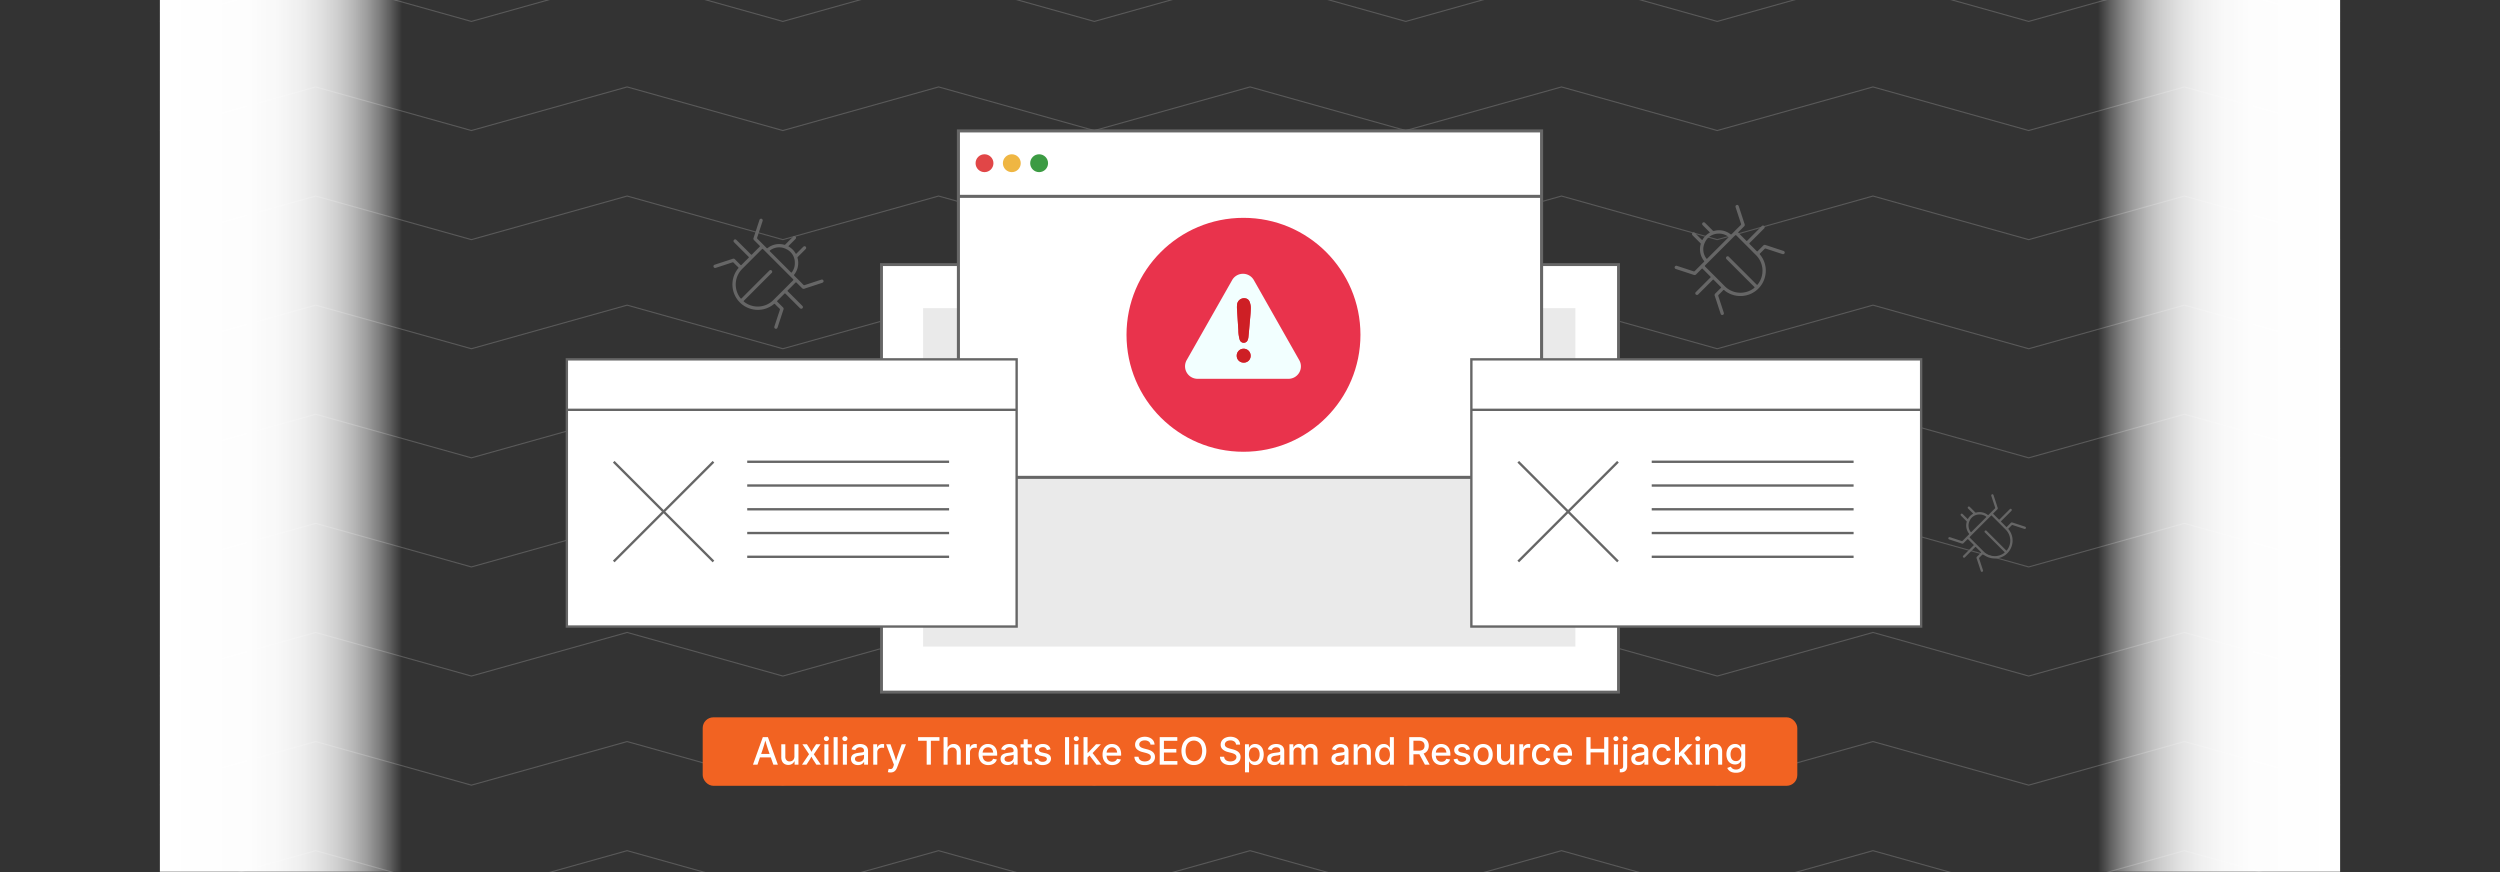
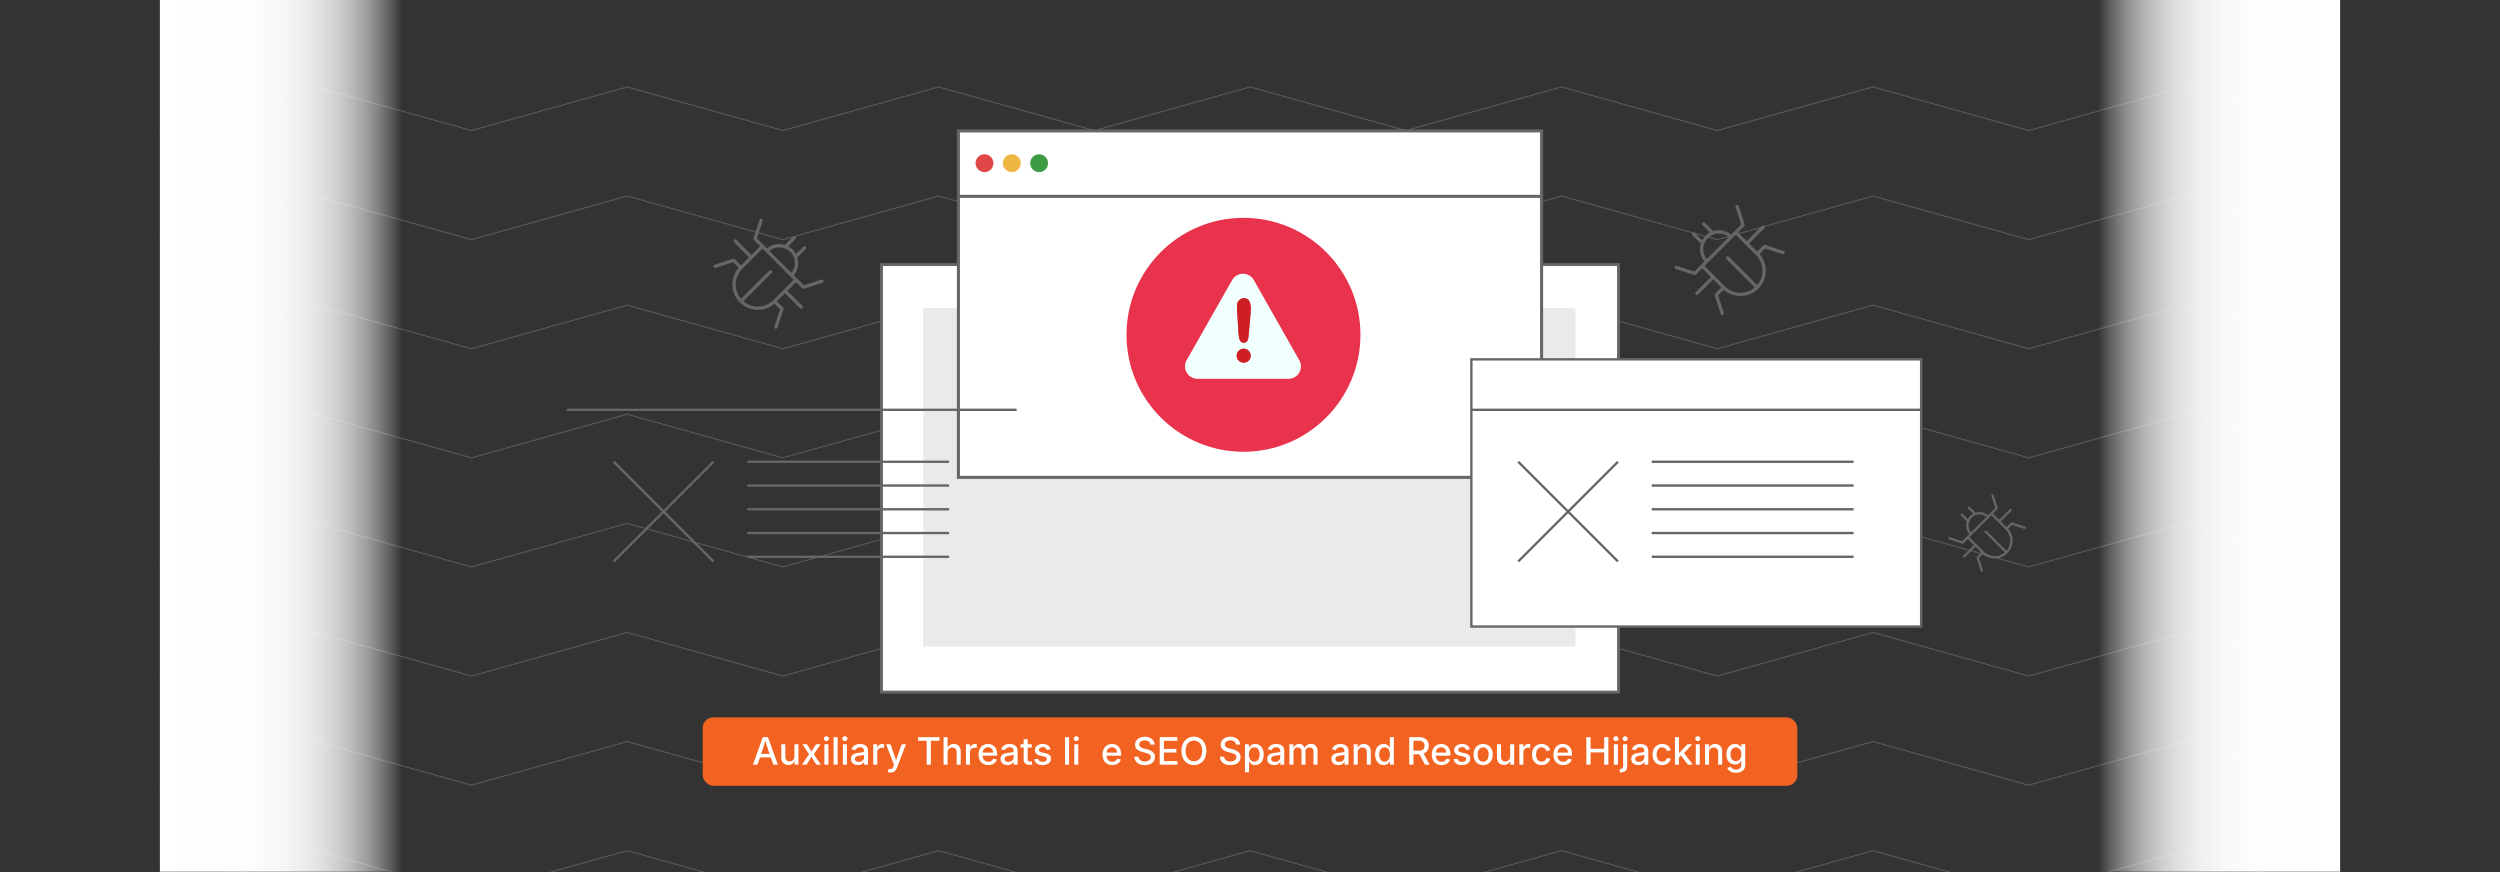
<svg xmlns="http://www.w3.org/2000/svg" xmlns:xlink="http://www.w3.org/1999/xlink" id="Layer_1" data-name="Layer 1" viewBox="0 0 860 300">
  <rect x="0" y="0" width="860" height="300" fill="#333333" stroke="none" />
  <defs>
    <linearGradient id="linear-gradient" x1="2289.175" y1="61.827" x2="2372.508" y2="61.827" gradientTransform="translate(-1567.508 88.045)" gradientUnits="userSpaceOnUse">
      <stop offset="0" stop-color="#fff" />
      <stop offset="0.351" stop-color="#fff" stop-opacity="0.992" />
      <stop offset="0.487" stop-color="#fff" stop-opacity="0.965" />
      <stop offset="0.585" stop-color="#fff" stop-opacity="0.918" />
      <stop offset="0.666" stop-color="#fff" stop-opacity="0.85" />
      <stop offset="0.735" stop-color="#fff" stop-opacity="0.762" />
      <stop offset="0.797" stop-color="#fff" stop-opacity="0.654" />
      <stop offset="0.853" stop-color="#fff" stop-opacity="0.524" />
      <stop offset="0.905" stop-color="#fff" stop-opacity="0.374" />
      <stop offset="0.952" stop-color="#fff" stop-opacity="0.204" />
      <stop offset="0.995" stop-color="#fff" stop-opacity="0.021" />
      <stop offset="1" stop-color="#fff" stop-opacity="0" />
    </linearGradient>
    <linearGradient id="linear-gradient-2" x1="55" y1="149.872" x2="138.333" y2="149.872" gradientTransform="matrix(1, 0, 0, 1, 0, 0)" xlink:href="#linear-gradient" />
  </defs>
  <g opacity="0.25">
-     <polyline points="805 7.372 751.432 -7.628 697.865 7.372 644.298 -7.628 590.729 7.372 537.158 -7.628 483.586 7.372 430.015 -7.628 376.442 7.372 322.873 -7.628 269.302 7.372 215.729 -7.628 162.158 7.372 108.579 -7.628 55 7.372" fill="none" stroke="#ccc" stroke-miterlimit="10" stroke-width="0.375" />
    <polyline points="805 44.904 751.432 29.904 697.865 44.904 644.298 29.904 590.729 44.904 537.158 29.904 483.586 44.904 430.015 29.904 376.442 44.904 322.873 29.904 269.302 44.904 215.729 29.904 162.158 44.904 108.579 29.904 55 44.904" fill="none" stroke="#ccc" stroke-miterlimit="10" stroke-width="0.375" />
    <polyline points="805 82.436 751.432 67.436 697.865 82.436 644.298 67.436 590.729 82.436 537.158 67.436 483.586 82.436 430.015 67.436 376.442 82.436 322.873 67.435 269.302 82.435 215.729 67.435 162.157 82.435 108.579 67.435 55 82.435" fill="none" stroke="#ccc" stroke-miterlimit="10" stroke-width="0.375" />
    <polyline points="805 119.967 751.431 104.967 697.865 119.967 644.298 104.967 590.729 119.967 537.158 104.967 483.586 119.967 430.015 104.967 376.442 119.967 322.873 104.967 269.302 119.967 215.729 104.967 162.157 119.967 108.579 104.967 55 119.967" fill="none" stroke="#ccc" stroke-miterlimit="10" stroke-width="0.375" />
    <polyline points="805 157.499 751.431 142.499 697.865 157.499 644.298 142.499 590.729 157.499 537.158 142.499 483.586 157.499 430.015 142.499 376.442 157.499 322.872 142.499 269.302 157.499 215.729 142.499 162.157 157.499 108.579 142.499 55 157.499" fill="none" stroke="#ccc" stroke-miterlimit="10" stroke-width="0.375" />
    <polyline points="805 195.031 751.431 180.031 697.865 195.031 644.298 180.031 590.729 195.031 537.158 180.031 483.586 195.031 430.015 180.031 376.442 195.031 322.872 180.031 269.302 195.031 215.729 180.031 162.157 195.031 108.579 180.031 55 195.031" fill="none" stroke="#ccc" stroke-miterlimit="10" stroke-width="0.375" />
    <polyline points="805 232.563 751.431 217.563 697.865 232.563 644.298 217.563 590.729 232.563 537.158 217.563 483.586 232.563 430.015 217.563 376.442 232.563 322.872 217.563 269.302 232.563 215.729 217.563 162.157 232.563 108.579 217.563 55 232.563" fill="none" stroke="#ccc" stroke-miterlimit="10" stroke-width="0.375" />
    <polyline points="805 270.095 751.431 255.095 697.865 270.095 644.298 255.095 590.729 270.095 537.158 255.095 483.586 270.095 430.015 255.095 376.442 270.095 322.872 255.095 269.302 270.095 215.729 255.095 162.157 270.095 108.579 255.095 55 270.095" fill="none" stroke="#ccc" stroke-miterlimit="10" stroke-width="0.375" />
    <polyline points="805 307.627 751.431 292.627 697.865 307.627 644.298 292.627 590.729 307.627 537.158 292.627 483.586 307.627 430.015 292.627 376.442 307.627 322.872 292.627 269.302 307.627 215.729 292.627 162.157 307.627 108.579 292.627 55 307.627" fill="none" stroke="#ccc" stroke-miterlimit="10" stroke-width="0.375" />
  </g>
  <rect x="721.667" y="-0.128" width="83.333" height="300" transform="translate(1526.667 299.743) rotate(180)" fill="url(#linear-gradient)" />
  <rect x="55" y="-0.128" width="83.333" height="300" fill="url(#linear-gradient-2)" />
  <path d="M255.819,85.026c.817.816,1.64,1.626,2.444,2.454.192.198.29.179.472-.007q1.26-1.29,2.55-2.552c.162-.159.183-.252.007-.422-.625-.603-1.227-1.23-1.85-1.836a.751.751,0,0,1-.202-.868c.664-1.993,1.312-3.991,1.966-5.987a1.587,1.587,0,0,1,.083-.235.568.568,0,0,1,1.075.35,2.711,2.711,0,0,1-.102.341c-.592,1.804-1.18,3.61-1.781,5.411a.436.436,0,0,0,.117.529q1.541,1.514,3.057,3.054c.144.145.238.203.435.056a6.402,6.402,0,0,1,5.697-1.12.394.394,0,0,0,.427-.159q1.234-1.24,2.474-2.475a1.865,1.865,0,0,1,.293-.259.56.56,0,0,1,.791.744,1.471,1.471,0,0,1-.25.3Q272.44,83.434,271.35,84.516c-.144.142-.209.211.028.347a6.185,6.185,0,0,1,2.295,2.293c.129.224.195.192.347.037.709-.722,1.428-1.434,2.145-2.148a1.834,1.834,0,0,1,.294-.258.561.561,0,0,1,.763.795,2.481,2.481,0,0,1-.289.315c-.807.809-1.612,1.621-2.427,2.421a.451.451,0,0,0-.143.496,6.39,6.39,0,0,1-1.094,5.572c-.15.203-.173.325.03.522q1.534,1.496,3.031,3.029a.437.437,0,0,0,.529.12c1.847-.615,3.698-1.214,5.547-1.824.307-.101.591-.124.796.175.242.352.065.744-.405.9q-2.028.671-4.059,1.333c-.665.218-1.335.424-1.994.659a.739.739,0,0,1-.868-.201c-.606-.623-1.232-1.226-1.837-1.85-.163-.168-.255-.17-.42-.001q-1.275,1.3-2.576,2.575c-.187.182-.161.276.01.445q2.408,2.389,4.801,4.794a2.583,2.583,0,0,1,.222.232.528.528,0,0,1,.003.691.539.539,0,0,1-.671.173,1.058,1.058,0,0,1-.361-.285c-1.591-1.591-3.187-3.177-4.767-4.778-.215-.218-.32-.199-.521.009-.761.787-1.538,1.56-2.322,2.324-.172.168-.158.257.005.416.632.614,1.243,1.248,1.875,1.862a.699.699,0,0,1,.19.804c-.672,2.028-1.335,4.059-2.003,6.088-.139.421-.435.597-.773.474-.325-.117-.445-.424-.313-.829.608-1.861,1.215-3.723,1.835-5.581a.424.424,0,0,0-.118-.525q-.766-.723-1.49-1.489c-.167-.176-.265-.178-.453-.028a8.581,8.581,0,0,1-6.525,1.911,8.732,8.732,0,0,1-6.185-13.608c.048-.068.088-.142.137-.208.149-.199.421-.397.419-.592-.003-.228-.319-.384-.5-.57-.365-.375-.751-.731-1.104-1.117a.467.467,0,0,0-.581-.145c-1.789.6-3.584,1.181-5.377,1.768-.09.03-.18.061-.272.086a.57.57,0,0,1-.746-.359.554.554,0,0,1,.4-.724c.978-.33,1.961-.647,2.942-.968,1.072-.351,2.146-.695,3.214-1.056a.717.717,0,0,1,.834.198c.612.633,1.248,1.244,1.861,1.876.155.16.238.154.391-.003q1.174-1.199,2.374-2.373c.18-.175.176-.269-.001-.444q-2.384-2.363-4.751-4.743c-.067-.067-.138-.132-.201-.203a.583.583,0,0,1-.003-.859.566.566,0,0,1,.825.068Q254.585,83.786,255.819,85.026Zm4.864,13.639q-2.374,2.374-4.75,4.745c-.151.15-.203.225.011.392a7.569,7.569,0,0,0,10.085-.58c2.258-2.237,4.494-4.496,6.75-6.735.205-.204.185-.31-.008-.501q-5.121-5.105-10.226-10.227c-.206-.207-.311-.181-.501.01q-3.349,3.368-6.713,6.722a8.593,8.593,0,0,0-.684.775,7.614,7.614,0,0,0,.029,9.255c.206.263.292.253.513.03q4.636-4.657,9.288-9.298a2.946,2.946,0,0,1,.23-.224.57.57,0,0,1,.795.81c-.068.083-.149.154-.224.23Q262.981,96.367,260.683,98.665Zm7.778-8.601q1.78,1.78,3.558,3.564c.17.172.257.21.42-.024a5.197,5.197,0,0,0,.979-3.361,5.097,5.097,0,0,0-2.978-4.574,5.247,5.247,0,0,0-5.488.42c-.249.166-.217.258-.03.444C266.107,87.703,267.282,88.885,268.461,90.064Z" fill="#666" />
  <path d="M585.868,97.976c.816-.817,1.626-1.64,2.454-2.444.198-.192.179-.29-.007-.472q-1.29-1.26-2.552-2.55c-.159-.162-.252-.183-.422-.007-.603.625-1.23,1.227-1.836,1.85a.751.751,0,0,1-.868.202c-1.993-.664-3.991-1.312-5.987-1.966a1.59,1.59,0,0,1-.235-.083.568.568,0,0,1,.35-1.075,2.696,2.696,0,0,1,.341.102c1.804.592,3.61,1.18,5.411,1.781a.436.436,0,0,0,.529-.117q1.514-1.541,3.054-3.057c.145-.144.203-.238.056-.435a6.402,6.402,0,0,1-1.12-5.697.394.394,0,0,0-.159-.427q-1.241-1.234-2.475-2.474a1.865,1.865,0,0,1-.259-.293.56.56,0,0,1,.744-.791,1.468,1.468,0,0,1,.3.249q1.089,1.083,2.171,2.173c.142.144.211.209.347-.028a6.185,6.185,0,0,1,2.293-2.295c.224-.129.192-.195.037-.347-.722-.709-1.434-1.428-2.149-2.145a1.839,1.839,0,0,1-.258-.294.561.561,0,0,1,.795-.763,2.482,2.482,0,0,1,.315.289c.809.807,1.62,1.612,2.421,2.427a.45.45,0,0,0,.496.142,6.39,6.39,0,0,1,5.572,1.094c.203.15.325.173.522-.03q1.496-1.534,3.029-3.031a.437.437,0,0,0,.119-.529c-.615-1.847-1.214-3.698-1.824-5.547-.101-.307-.124-.591.174-.796.352-.242.744-.065.9.405q.671,2.028,1.333,4.06c.218.665.424,1.335.659,1.994a.739.739,0,0,1-.201.867c-.623.606-1.226,1.232-1.85,1.837-.168.163-.17.255-.001.42q1.301,1.275,2.575,2.576c.182.187.276.161.445-.01q2.389-2.408,4.794-4.801a2.625,2.625,0,0,1,.232-.223.528.528,0,0,1,.691-.003.539.539,0,0,1,.173.671,1.06,1.06,0,0,1-.285.361c-1.591,1.591-3.177,3.187-4.778,4.767-.218.215-.199.32.009.521.787.761,1.56,1.538,2.324,2.322.168.172.257.158.416-.005.614-.632,1.248-1.243,1.862-1.875a.7.7,0,0,1,.804-.19c2.028.672,4.059,1.334,6.088,2.003.421.139.597.435.474.773-.117.325-.424.445-.829.313-1.861-.608-3.723-1.215-5.581-1.835a.425.425,0,0,0-.525.118q-.723.766-1.489,1.49c-.176.167-.179.265-.028.453a8.581,8.581,0,0,1,1.911,6.525,8.732,8.732,0,0,1-13.608,6.185c-.068-.048-.142-.088-.208-.137-.199-.149-.396-.421-.592-.419-.228.003-.384.319-.57.5-.376.365-.731.751-1.117,1.105a.467.467,0,0,0-.145.581c.6,1.789,1.181,3.584,1.768,5.377.03.09.061.18.086.272a.57.57,0,0,1-.36.746.554.554,0,0,1-.724-.4c-.33-.978-.647-1.961-.968-2.942-.351-1.072-.695-2.146-1.056-3.214a.717.717,0,0,1,.198-.834c.633-.612,1.244-1.248,1.876-1.861.16-.155.154-.238-.003-.391q-1.199-1.174-2.373-2.374c-.176-.18-.269-.176-.444.001q-2.363,2.384-4.743,4.751c-.067.067-.132.138-.203.201a.583.583,0,0,1-.859.003.566.566,0,0,1,.068-.825Q584.628,99.21,585.868,97.976Zm13.639-4.864q2.374,2.374,4.745,4.75c.15.151.225.203.392-.011a7.569,7.569,0,0,0-.58-10.085c-2.237-2.258-4.496-4.495-6.735-6.75-.204-.205-.31-.185-.501.008Q591.723,86.145,586.6,91.25c-.207.207-.18.311.01.501q3.368,3.349,6.722,6.713a8.594,8.594,0,0,0,.775.684,7.614,7.614,0,0,0,9.255-.029c.263-.206.253-.292.03-.513q-4.657-4.636-9.298-9.288a2.947,2.947,0,0,1-.224-.23.57.57,0,0,1,.811-.795c.083.068.154.149.23.224Q597.209,90.814,599.507,93.112Zm-8.601-7.778q1.78-1.78,3.564-3.558c.172-.17.21-.257-.024-.42a5.198,5.198,0,0,0-3.361-.979,5.097,5.097,0,0,0-4.574,2.978,5.247,5.247,0,0,0,.42,5.488c.166.249.258.217.444.03C588.545,87.688,589.727,86.513,590.906,85.335Z" fill="#666" />
  <path d="M677.133,189.392c.576-.576,1.146-1.156,1.73-1.723.14-.136.126-.205-.005-.333q-.909-.888-1.799-1.797c-.112-.114-.178-.129-.297-.005-.425.441-.868.865-1.294,1.304a.529.529,0,0,1-.612.142c-1.405-.468-2.813-.925-4.221-1.386a1.128,1.128,0,0,1-.166-.059.4.4,0,0,1,.247-.757,1.912,1.912,0,0,1,.24.072c1.272.417,2.545.832,3.814,1.256a.307.307,0,0,0,.373-.083q1.068-1.086,2.153-2.155c.102-.101.143-.168.039-.306a4.513,4.513,0,0,1-.79-4.016.278.278,0,0,0-.112-.301q-.875-.87-1.745-1.744a1.313,1.313,0,0,1-.182-.207.395.395,0,0,1,.525-.557,1.032,1.032,0,0,1,.212.176q.768.763,1.53,1.532c.1.102.149.147.245-.019a4.36,4.36,0,0,1,1.616-1.618c.158-.091.135-.137.026-.244-.509-.5-1.011-1.006-1.515-1.512a1.3,1.3,0,0,1-.182-.207.395.395,0,0,1,.56-.538,1.748,1.748,0,0,1,.222.203c.57.569,1.142,1.136,1.707,1.711a.318.318,0,0,0,.35.1,4.505,4.505,0,0,1,3.928.771c.143.106.229.122.368-.021q1.054-1.081,2.135-2.137a.308.308,0,0,0,.084-.373c-.433-1.302-.856-2.607-1.286-3.91-.071-.216-.087-.417.123-.561.248-.17.525-.046.634.286q.473,1.43.939,2.862c.154.469.299.941.465,1.406a.521.521,0,0,1-.142.612c-.439.427-.864.869-1.304,1.295-.118.115-.12.179-.001.296q.917.899,1.815,1.816c.129.132.194.113.314-.007q1.684-1.698,3.38-3.385a1.843,1.843,0,0,1,.163-.157.372.372,0,0,1,.487-.002.38.38,0,0,1,.122.473.745.745,0,0,1-.201.254c-1.121,1.122-2.24,2.247-3.368,3.361-.154.152-.14.226.006.367.555.537,1.099,1.084,1.638,1.637.118.121.181.111.293-.004.433-.445.88-.876,1.312-1.322a.493.493,0,0,1,.567-.134c1.429.474,2.861.941,4.292,1.412.297.098.42.307.334.545-.083.229-.299.314-.585.221-1.312-.429-2.625-.857-3.934-1.294a.299.299,0,0,0-.37.083q-.51.54-1.05,1.05c-.124.117-.126.187-.019.319a6.05,6.05,0,0,1,1.347,4.6,6.156,6.156,0,0,1-9.593,4.36c-.048-.034-.1-.062-.147-.097-.14-.105-.28-.297-.417-.295-.161.002-.27.225-.402.353-.265.257-.515.53-.788.779a.33.33,0,0,0-.102.409c.423,1.261.833,2.527,1.247,3.791.021.064.043.127.061.192a.402.402,0,0,1-.254.526.39.39,0,0,1-.51-.282c-.233-.69-.456-1.382-.683-2.074-.248-.755-.49-1.513-.745-2.266a.506.506,0,0,1,.14-.588c.446-.432.877-.88,1.322-1.312.113-.109.108-.168-.002-.276q-.845-.828-1.673-1.674c-.124-.127-.189-.124-.313.001q-1.666,1.681-3.344,3.35c-.048.047-.093.097-.143.141a.411.411,0,0,1-.606.002.399.399,0,0,1,.048-.581Q676.259,190.262,677.133,189.392Zm9.615-3.429q1.673,1.673,3.345,3.348c.106.107.159.143.276-.008a5.336,5.336,0,0,0-.409-7.11c-1.577-1.592-3.169-3.168-4.748-4.758-.144-.145-.218-.13-.353.005q-3.599,3.61-7.21,7.209c-.146.146-.127.22.007.353q2.374,2.361,4.739,4.732a6.057,6.057,0,0,0,.546.482,5.368,5.368,0,0,0,6.524-.02c.185-.145.178-.206.021-.362q-3.283-3.268-6.555-6.548a2.081,2.081,0,0,1-.158-.162.402.402,0,0,1,.571-.561c.058.048.109.105.162.158Q685.128,184.343,686.748,185.963Zm-6.064-5.483q1.255-1.255,2.512-2.508c.121-.12.148-.181-.017-.296a3.664,3.664,0,0,0-2.369-.69,3.593,3.593,0,0,0-3.224,2.1,3.699,3.699,0,0,0,.296,3.869c.117.175.182.153.313.021C679.02,182.139,679.854,181.31,680.684,180.48Z" fill="#666" />
  <rect x="303.234" y="91.021" width="253.532" height="147.064" fill="#fff" stroke="#666" stroke-miterlimit="10" />
  <rect x="317.553" y="105.998" width="224.375" height="116.425" fill="#eaeaea" />
  <rect x="329.694" y="45.035" width="200.613" height="119.176" fill="#fff" stroke="#666" stroke-miterlimit="10" stroke-width="1.054" />
  <line x1="329.694" y1="67.546" x2="530.306" y2="67.546" fill="none" stroke="#666" stroke-miterlimit="10" stroke-width="1.054" />
  <circle cx="427.757" cy="115.172" r="40.237" fill="#e9334c" />
  <path d="M427.599,130.31q-7.796,0-15.593-.001a4.306,4.306,0,0,1-3.739-6.518q3.011-5.28,6.008-10.569,4.755-8.371,9.511-16.742a4.293,4.293,0,0,1,7.546-.107q7.79,13.728,15.575,27.459a4.282,4.282,0,0,1-3.832,6.477Q435.336,130.312,427.599,130.31Zm-2.062-23.97c.156,2.443.3,4.846.467,7.247a11.694,11.694,0,0,0,.472,3.327,1.444,1.444,0,0,0,2.751-.013,3.758,3.758,0,0,0,.222-.871c.123-1.275.255-2.55.354-3.827.158-2.047.434-4.086.463-6.142a5.609,5.609,0,0,0-.423-2.297,1.799,1.799,0,0,0-1.364-1.12,2.423,2.423,0,0,0-2.885,1.899A8.163,8.163,0,0,0,425.536,106.339Zm-.1,16.023a2.327,2.327,0,0,0,2.389,2.366,2.295,2.295,0,0,0,2.392-2.274,2.405,2.405,0,0,0-2.408-2.496A2.377,2.377,0,0,0,425.436,122.363Z" fill="#f2ffff" />
  <path d="M425.536,106.339a8.163,8.163,0,0,1,.055-1.798,2.423,2.423,0,0,1,2.885-1.899,1.799,1.799,0,0,1,1.364,1.12,5.609,5.609,0,0,1,.423,2.297c-.03,2.057-.305,4.095-.463,6.142-.099,1.277-.23,2.552-.354,3.827a3.758,3.758,0,0,1-.222.871,1.444,1.444,0,0,1-2.751.013,11.694,11.694,0,0,1-.472-3.327C425.836,111.185,425.692,108.782,425.536,106.339Z" fill="#ce1f25" />
  <path d="M425.436,122.363a2.377,2.377,0,0,1,2.374-2.404,2.405,2.405,0,0,1,2.408,2.496,2.295,2.295,0,0,1-2.392,2.274A2.327,2.327,0,0,1,425.436,122.363Z" fill="#ce1f25" />
-   <rect x="195" y="123.615" width="154.723" height="91.915" fill="#fff" stroke="#666" stroke-miterlimit="10" stroke-width="0.813" />
  <line x1="195" y1="140.977" x2="349.723" y2="140.977" fill="none" stroke="#666" stroke-miterlimit="10" stroke-width="0.813" />
  <line x1="211.125" y1="158.847" x2="245.428" y2="193.149" fill="none" stroke="#666" stroke-miterlimit="10" stroke-width="0.813" />
  <line x1="245.428" y1="158.847" x2="211.125" y2="193.149" fill="none" stroke="#666" stroke-miterlimit="10" stroke-width="0.813" />
  <line x1="257.043" y1="158.847" x2="326.489" y2="158.847" fill="none" stroke="#666" stroke-miterlimit="10" stroke-width="0.813" />
  <line x1="257.043" y1="167.019" x2="326.489" y2="167.019" fill="none" stroke="#666" stroke-miterlimit="10" stroke-width="0.813" />
  <line x1="257.043" y1="175.192" x2="326.489" y2="175.192" fill="none" stroke="#666" stroke-miterlimit="10" stroke-width="0.813" />
  <line x1="257.043" y1="183.364" x2="326.489" y2="183.364" fill="none" stroke="#666" stroke-miterlimit="10" stroke-width="0.813" />
  <line x1="257.043" y1="191.537" x2="326.489" y2="191.537" fill="none" stroke="#666" stroke-miterlimit="10" stroke-width="0.813" />
  <rect x="506.149" y="123.615" width="154.723" height="91.915" fill="#fff" stroke="#666" stroke-miterlimit="10" stroke-width="0.813" />
  <line x1="506.149" y1="140.977" x2="660.872" y2="140.977" fill="none" stroke="#666" stroke-miterlimit="10" stroke-width="0.813" />
  <line x1="522.274" y1="158.847" x2="556.577" y2="193.149" fill="none" stroke="#666" stroke-miterlimit="10" stroke-width="0.813" />
  <line x1="556.577" y1="158.847" x2="522.274" y2="193.149" fill="none" stroke="#666" stroke-miterlimit="10" stroke-width="0.813" />
  <line x1="568.192" y1="158.847" x2="637.638" y2="158.847" fill="none" stroke="#666" stroke-miterlimit="10" stroke-width="0.813" />
  <line x1="568.192" y1="167.019" x2="637.638" y2="167.019" fill="none" stroke="#666" stroke-miterlimit="10" stroke-width="0.813" />
  <line x1="568.192" y1="175.192" x2="637.638" y2="175.192" fill="none" stroke="#666" stroke-miterlimit="10" stroke-width="0.813" />
  <line x1="568.192" y1="183.364" x2="637.638" y2="183.364" fill="none" stroke="#666" stroke-miterlimit="10" stroke-width="0.813" />
  <line x1="568.192" y1="191.537" x2="637.638" y2="191.537" fill="none" stroke="#666" stroke-miterlimit="10" stroke-width="0.813" />
  <circle cx="338.67" cy="56.142" r="3.074" fill="#e14647" />
  <circle cx="348.064" cy="56.142" r="3.074" fill="#efb643" />
  <circle cx="357.458" cy="56.142" r="3.074" fill="#3c9b43" />
  <rect x="241.73" y="246.759" width="376.539" height="23.555" rx="3.676" fill="#f26322" />
  <path d="M259.022,263.039l3.383-9.458h1.758l3.421,9.458h-1.555l-1.841-5.275q-.216-.653-.473-1.507t-.6-2.066h.317q-.336,1.219-.59,2.082t-.463,1.491l-1.803,5.275Zm1.847-2.482V259.35h4.875v1.206Z" fill="#fff" />
  <path d="M271.184,263.134a2.579,2.579,0,0,1-1.263-.301,2.092,2.092,0,0,1-.854-.898,3.184,3.184,0,0,1-.308-1.473V256.031h1.39V260.29a1.716,1.716,0,0,0,.397,1.206,1.413,1.413,0,0,0,1.095.432,1.702,1.702,0,0,0,.838-.203,1.458,1.458,0,0,0,.584-.6,2,2,0,0,0,.216-.968V256.031h1.39v7.008h-1.333l-.006-1.721h.178a2.718,2.718,0,0,1-.911,1.381A2.324,2.324,0,0,1,271.184,263.134Z" fill="#fff" />
  <path d="M275.881,263.039l2.78-4.107-.006,1.022-2.628-3.923h1.562l.806,1.27q.311.507.562.975.251.466.511.91h-.622q.267-.444.501-.91a11.02,11.02,0,0,1,.559-.975l.825-1.27h1.536l-2.653,3.954v-1.003l2.761,4.057h-1.555l-.952-1.473q-.317-.502-.561-.955t-.505-.886h.622q-.254.431-.485.886-.232.453-.549.955l-.959,1.473Z" fill="#fff" />
  <path d="M284.285,254.932a.855.855,0,0,1-.616-.244.785.785,0,0,1-.254-.587.77.77,0,0,1,.254-.587.915.915,0,0,1,1.232,0,.77.77,0,0,1,.254.587.785.785,0,0,1-.254.587A.855.855,0,0,1,284.285,254.932Zm-.698,8.107V256.031h1.39v7.008Z" fill="#fff" />
  <path d="M288.157,253.581v9.458h-1.39v-9.458Z" fill="#fff" />
  <path d="M290.646,254.932a.855.855,0,0,1-.616-.244.785.785,0,0,1-.254-.587.77.77,0,0,1,.254-.587.914.914,0,0,1,1.231,0,.77.77,0,0,1,.254.587.785.785,0,0,1-.254.587A.855.855,0,0,1,290.646,254.932Zm-.698,8.107V256.031h1.39v7.008Z" fill="#fff" />
  <path d="M295.127,263.184a2.903,2.903,0,0,1-1.212-.244,1.979,1.979,0,0,1-.854-.721,2.077,2.077,0,0,1-.314-1.168,1.871,1.871,0,0,1,.232-.98,1.701,1.701,0,0,1,.619-.606,3.257,3.257,0,0,1,.873-.336,8.49,8.49,0,0,1,.994-.172q.628-.076,1.012-.127a1.549,1.549,0,0,0,.565-.158.383.383,0,0,0,.181-.355v-.038a1.316,1.316,0,0,0-.152-.657,1.01,1.01,0,0,0-.457-.416,1.734,1.734,0,0,0-.749-.145,1.964,1.964,0,0,0-.781.143,1.552,1.552,0,0,0-.537.368,1.313,1.313,0,0,0-.289.48l-1.314-.261a2.393,2.393,0,0,1,.625-1.05,2.704,2.704,0,0,1,1.019-.609,3.898,3.898,0,0,1,1.263-.2,4.157,4.157,0,0,1,.955.114,2.732,2.732,0,0,1,.895.387,1.992,1.992,0,0,1,.657.743,2.513,2.513,0,0,1,.248,1.181v4.685H297.26v-.965h-.057a1.982,1.982,0,0,1-.406.526,2.083,2.083,0,0,1-.679.419A2.656,2.656,0,0,1,295.127,263.184Zm.305-1.11a1.984,1.984,0,0,0,.978-.223,1.556,1.556,0,0,0,.609-.584,1.52,1.52,0,0,0,.209-.774v-.882a.662.662,0,0,1-.273.127c-.135.038-.29.073-.463.104s-.345.06-.514.083-.317.043-.444.06a3.402,3.402,0,0,0-.708.169,1.24,1.24,0,0,0-.52.336.847.847,0,0,0-.193.581.889.889,0,0,0,.168.552,1.032,1.032,0,0,0,.467.337A1.908,1.908,0,0,0,295.432,262.074Z" fill="#fff" />
  <path d="M300.396,263.039V256.031h1.339v1.123h.063a1.751,1.751,0,0,1,.663-.894,1.875,1.875,0,0,1,1.095-.324c.093,0,.194.004.301.01s.198.014.27.022v1.313a2.733,2.733,0,0,0-.288-.044,3.592,3.592,0,0,0-.442-.025,1.727,1.727,0,0,0-.825.196,1.447,1.447,0,0,0-.578.556,1.638,1.638,0,0,0-.209.841v4.234Z" fill="#fff" />
  <path d="M305.422,265.616l.267-1.143.286.038a1.456,1.456,0,0,0,.584.019.813.813,0,0,0,.454-.263,1.596,1.596,0,0,0,.314-.632l.184-.584-2.672-7.02H306.33l1.39,3.954q.229.636.387,1.267t.336,1.26h-.419q.178-.628.349-1.263t.394-1.264l1.409-3.954h1.473l-3.072,8.036a3.241,3.241,0,0,1-.517.917,1.988,1.988,0,0,1-.727.559,2.341,2.341,0,0,1-.965.188,3.663,3.663,0,0,1-.549-.038Q305.568,265.654,305.422,265.616Z" fill="#fff" />
  <path d="M315.813,254.825v-1.244H323.17v1.244h-2.952v8.214h-1.441v-8.214Z" fill="#fff" />
  <path d="M325.976,258.913v4.126h-1.39v-9.458h1.377v4.17h-.216a2.731,2.731,0,0,1,.901-1.38,2.313,2.313,0,0,1,1.428-.441,2.534,2.534,0,0,1,1.26.305,2.119,2.119,0,0,1,.851.898,3.165,3.165,0,0,1,.308,1.469v4.438h-1.39v-4.266a1.705,1.705,0,0,0-.397-1.203,1.411,1.411,0,0,0-1.088-.429,1.75,1.75,0,0,0-.844.203,1.444,1.444,0,0,0-.587.597A2.02,2.02,0,0,0,325.976,258.913Z" fill="#fff" />
  <path d="M332.286,263.039V256.031h1.339v1.123h.064a1.75,1.75,0,0,1,.663-.894,1.875,1.875,0,0,1,1.095-.324c.093,0,.194.004.301.01s.198.014.27.022v1.313a2.736,2.736,0,0,0-.289-.044,3.591,3.591,0,0,0-.441-.025,1.727,1.727,0,0,0-.825.196,1.447,1.447,0,0,0-.578.556,1.637,1.637,0,0,0-.209.841v4.234Z" fill="#fff" />
  <path d="M339.979,263.184a3.415,3.415,0,0,1-1.79-.45,2.988,2.988,0,0,1-1.152-1.264,4.213,4.213,0,0,1-.403-1.897,4.277,4.277,0,0,1,.4-1.895,3.016,3.016,0,0,1,2.831-1.749,3.444,3.444,0,0,1,1.203.209,2.809,2.809,0,0,1,1.01.644,3.041,3.041,0,0,1,.695,1.105,4.481,4.481,0,0,1,.254,1.59v.47H337.37v-1.041h4.939l-.635.337a2.91,2.91,0,0,0-.206-1.133,1.689,1.689,0,0,0-.609-.766,1.724,1.724,0,0,0-.987-.272,1.749,1.749,0,0,0-1,.279,1.826,1.826,0,0,0-.638.742,2.368,2.368,0,0,0-.222,1.035v.679a2.727,2.727,0,0,0,.245,1.206,1.751,1.751,0,0,0,.691.766,2.03,2.03,0,0,0,1.044.263,2.115,2.115,0,0,0,.724-.117,1.482,1.482,0,0,0,.552-.346,1.448,1.448,0,0,0,.343-.559l1.308.241a2.391,2.391,0,0,1-.565,1.006,2.75,2.75,0,0,1-1.012.676A3.652,3.652,0,0,1,339.979,263.184Z" fill="#fff" />
  <path d="M346.581,263.184a2.903,2.903,0,0,1-1.212-.244,1.978,1.978,0,0,1-.854-.721,2.076,2.076,0,0,1-.314-1.168,1.871,1.871,0,0,1,.232-.98,1.701,1.701,0,0,1,.619-.606,3.257,3.257,0,0,1,.873-.336,8.494,8.494,0,0,1,.994-.172q.628-.076,1.012-.127a1.549,1.549,0,0,0,.565-.158.383.383,0,0,0,.181-.355v-.038a1.316,1.316,0,0,0-.152-.657,1.01,1.01,0,0,0-.457-.416,1.734,1.734,0,0,0-.749-.145,1.964,1.964,0,0,0-.781.143A1.552,1.552,0,0,0,346,257.57a1.313,1.313,0,0,0-.289.48l-1.314-.261a2.393,2.393,0,0,1,.625-1.05,2.704,2.704,0,0,1,1.019-.609,3.898,3.898,0,0,1,1.263-.2,4.157,4.157,0,0,1,.955.114,2.732,2.732,0,0,1,.895.387,1.992,1.992,0,0,1,.657.743,2.512,2.512,0,0,1,.248,1.181v4.685h-1.346v-.965h-.057a1.982,1.982,0,0,1-.406.526,2.083,2.083,0,0,1-.679.419A2.656,2.656,0,0,1,346.581,263.184Zm.305-1.11a1.984,1.984,0,0,0,.978-.223,1.556,1.556,0,0,0,.609-.584,1.52,1.52,0,0,0,.209-.774v-.882a.661.661,0,0,1-.273.127q-.203.057-.463.104t-.514.083c-.17.022-.317.043-.444.06a3.402,3.402,0,0,0-.708.169,1.24,1.24,0,0,0-.52.336.847.847,0,0,0-.193.581.889.889,0,0,0,.168.552,1.032,1.032,0,0,0,.467.337A1.909,1.909,0,0,0,346.885,262.074Z" fill="#fff" />
  <path d="M354.934,256.031v1.13h-3.859v-1.13Zm-2.792-1.721h1.39v6.843a.888.888,0,0,0,.171.604.757.757,0,0,0,.584.19,2.509,2.509,0,0,0,.298-.022q.178-.022.305-.041l.197,1.117a2.974,2.974,0,0,1-.463.082,4.608,4.608,0,0,1-.489.025,2.111,2.111,0,0,1-1.476-.473,1.744,1.744,0,0,1-.517-1.355Z" fill="#fff" />
  <path d="M358.666,263.191a3.869,3.869,0,0,1-1.377-.229,2.367,2.367,0,0,1-.984-.676,2.262,2.262,0,0,1-.495-1.096l1.32-.216a1.308,1.308,0,0,0,.517.822,1.76,1.76,0,0,0,1.019.27,1.817,1.817,0,0,0,1.06-.275.806.806,0,0,0,.394-.67.71.71,0,0,0-.251-.561,1.645,1.645,0,0,0-.739-.327l-1.181-.261a2.931,2.931,0,0,1-1.46-.707,1.696,1.696,0,0,1-.482-1.248,1.8,1.8,0,0,1,.346-1.098,2.256,2.256,0,0,1,.956-.73,3.556,3.556,0,0,1,1.403-.26,3.428,3.428,0,0,1,1.323.231,2.231,2.231,0,0,1,.895.65,2.305,2.305,0,0,1,.46.978l-1.263.216a1.34,1.34,0,0,0-.438-.691,1.415,1.415,0,0,0-.959-.292,1.651,1.651,0,0,0-.956.26.783.783,0,0,0-.377.667.698.698,0,0,0,.26.564,1.963,1.963,0,0,0,.812.343l1.136.254a2.965,2.965,0,0,1,1.463.692,1.634,1.634,0,0,1,.473,1.212,1.841,1.841,0,0,1-.368,1.134,2.421,2.421,0,0,1-1.016.767A3.764,3.764,0,0,1,358.666,263.191Z" fill="#fff" />
  <path d="M367.762,253.581v9.458h-1.39v-9.458Z" fill="#fff" />
  <path d="M370.25,254.932a.855.855,0,0,1-.616-.244.785.785,0,0,1-.254-.587.77.77,0,0,1,.254-.587.914.914,0,0,1,1.231,0,.77.77,0,0,1,.254.587.785.785,0,0,1-.254.587A.855.855,0,0,1,370.25,254.932Zm-.698,8.107V256.031h1.39v7.008Z" fill="#fff" />
-   <path d="M372.732,263.039v-9.458h1.39v9.458Zm1.282-2.361v-1.683h.21l2.812-2.964h1.676l-3.206,3.39h-.229Zm3.18,2.361-2.52-3.313.952-.972,3.275,4.285Z" fill="#fff" />
  <path d="M382.622,263.184a3.415,3.415,0,0,1-1.79-.45A2.987,2.987,0,0,1,379.68,261.47a4.212,4.212,0,0,1-.403-1.897,4.277,4.277,0,0,1,.4-1.895,3.016,3.016,0,0,1,2.831-1.749,3.444,3.444,0,0,1,1.203.209,2.809,2.809,0,0,1,1.01.644,3.04,3.04,0,0,1,.695,1.105,4.479,4.479,0,0,1,.254,1.59v.47h-5.656v-1.041h4.939l-.635.337a2.91,2.91,0,0,0-.206-1.133,1.689,1.689,0,0,0-.609-.766,1.724,1.724,0,0,0-.987-.272,1.749,1.749,0,0,0-1,.279,1.826,1.826,0,0,0-.638.742,2.368,2.368,0,0,0-.222,1.035v.679a2.727,2.727,0,0,0,.245,1.206,1.752,1.752,0,0,0,.691.766,2.03,2.03,0,0,0,1.044.263,2.115,2.115,0,0,0,.724-.117,1.481,1.481,0,0,0,.552-.346,1.447,1.447,0,0,0,.343-.559l1.308.241a2.39,2.39,0,0,1-.565,1.006,2.75,2.75,0,0,1-1.012.676A3.652,3.652,0,0,1,382.622,263.184Z" fill="#fff" />
  <path d="M393.8,263.191a4.623,4.623,0,0,1-1.863-.346,2.824,2.824,0,0,1-1.231-.994,2.89,2.89,0,0,1-.479-1.536h1.441a1.592,1.592,0,0,0,.324.895,1.757,1.757,0,0,0,.755.546,3.126,3.126,0,0,0,2.13-.007,1.752,1.752,0,0,0,.742-.533,1.254,1.254,0,0,0,.27-.8.993.993,0,0,0-.225-.669,1.75,1.75,0,0,0-.629-.444,5.969,5.969,0,0,0-.942-.321l-1.098-.285a4.318,4.318,0,0,1-1.87-.934,2.074,2.074,0,0,1-.65-1.587,2.426,2.426,0,0,1,.435-1.435,2.852,2.852,0,0,1,1.193-.955,4.176,4.176,0,0,1,1.724-.34,4.037,4.037,0,0,1,1.726.347,2.82,2.82,0,0,1,1.162.952,2.548,2.548,0,0,1,.444,1.399h-1.403a1.406,1.406,0,0,0-.597-1.066,2.28,2.28,0,0,0-1.358-.381,2.541,2.541,0,0,0-.997.181,1.563,1.563,0,0,0-.66.498,1.185,1.185,0,0,0-.235.724.982.982,0,0,0,.254.698,1.833,1.833,0,0,0,.65.439,6.697,6.697,0,0,0,.822.279l.939.241a6.933,6.933,0,0,1,.997.33,3.696,3.696,0,0,1,.882.514,2.321,2.321,0,0,1,.625.756,2.246,2.246,0,0,1,.232,1.054,2.554,2.554,0,0,1-.415,1.44,2.761,2.761,0,0,1-1.203.984A4.583,4.583,0,0,1,393.8,263.191Z" fill="#fff" />
  <path d="M398.942,263.039v-9.458h6.049v1.244h-4.601v2.812h4.271v1.232h-4.271v2.927h4.633v1.244Z" fill="#fff" />
  <path d="M410.704,263.172a4.037,4.037,0,0,1-3.732-2.269,6.292,6.292,0,0,1,0-5.184,4.16,4.16,0,0,1,7.455,0,6.323,6.323,0,0,1,0,5.184,4.089,4.089,0,0,1-1.524,1.679A4.137,4.137,0,0,1,410.704,263.172Zm0-1.313a2.663,2.663,0,0,0,1.45-.406,2.77,2.77,0,0,0,1.019-1.2,5.224,5.224,0,0,0,0-3.885,2.767,2.767,0,0,0-1.019-1.199,2.8,2.8,0,0,0-2.91.003,2.804,2.804,0,0,0-1.025,1.203,5.161,5.161,0,0,0,0,3.875,2.806,2.806,0,0,0,1.025,1.2A2.678,2.678,0,0,0,410.704,261.858Z" fill="#fff" />
  <path d="M423.24,263.191a4.622,4.622,0,0,1-1.863-.346,2.824,2.824,0,0,1-1.232-.994,2.89,2.89,0,0,1-.479-1.536h1.441a1.591,1.591,0,0,0,.324.895,1.757,1.757,0,0,0,.755.546,3.126,3.126,0,0,0,2.13-.007,1.752,1.752,0,0,0,.742-.533,1.254,1.254,0,0,0,.27-.8.993.993,0,0,0-.225-.669,1.749,1.749,0,0,0-.629-.444,5.962,5.962,0,0,0-.942-.321l-1.098-.285a4.318,4.318,0,0,1-1.87-.934,2.074,2.074,0,0,1-.65-1.587,2.427,2.427,0,0,1,.434-1.435,2.853,2.853,0,0,1,1.193-.955,4.176,4.176,0,0,1,1.724-.34,4.037,4.037,0,0,1,1.727.347,2.82,2.82,0,0,1,1.162.952,2.547,2.547,0,0,1,.444,1.399h-1.403a1.406,1.406,0,0,0-.597-1.066,2.28,2.28,0,0,0-1.358-.381,2.541,2.541,0,0,0-.997.181,1.563,1.563,0,0,0-.66.498,1.186,1.186,0,0,0-.235.724.982.982,0,0,0,.254.698,1.835,1.835,0,0,0,.65.439,6.702,6.702,0,0,0,.822.279l.939.241a6.933,6.933,0,0,1,.997.33,3.699,3.699,0,0,1,.882.514,2.321,2.321,0,0,1,.625.756,2.247,2.247,0,0,1,.232,1.054,2.554,2.554,0,0,1-.415,1.44,2.762,2.762,0,0,1-1.203.984A4.583,4.583,0,0,1,423.24,263.191Z" fill="#fff" />
  <path d="M428.273,265.692V256.031h1.353v1.11h.095a3.44,3.44,0,0,1,.391-.533,2.071,2.071,0,0,1,.647-.478,2.268,2.268,0,0,1,1.013-.2,2.72,2.72,0,0,1,1.526.435,2.942,2.942,0,0,1,1.044,1.244,5.143,5.143,0,0,1,.004,3.875,2.957,2.957,0,0,1-1.041,1.254,2.705,2.705,0,0,1-1.533.441,2.21,2.21,0,0,1-.997-.2,2.109,2.109,0,0,1-.651-.482,3.174,3.174,0,0,1-.396-.543h-.064v3.739Zm3.2-3.694a1.602,1.602,0,0,0,1.004-.317,1.956,1.956,0,0,0,.625-.873,3.525,3.525,0,0,0,.213-1.267,3.466,3.466,0,0,0-.213-1.263,1.927,1.927,0,0,0-.622-.857,1.618,1.618,0,0,0-1.007-.31,1.653,1.653,0,0,0-1.009.305,1.865,1.865,0,0,0-.625.848,3.931,3.931,0,0,0,.003,2.561,1.914,1.914,0,0,0,.632.863A1.619,1.619,0,0,0,431.473,261.998Z" fill="#fff" />
  <path d="M438.304,263.184a2.909,2.909,0,0,1-1.213-.244,1.98,1.98,0,0,1-.854-.721,2.076,2.076,0,0,1-.314-1.168,1.875,1.875,0,0,1,.232-.98,1.698,1.698,0,0,1,.619-.606,3.246,3.246,0,0,1,.872-.336,8.502,8.502,0,0,1,.993-.172c.42-.051.757-.093,1.013-.127a1.552,1.552,0,0,0,.566-.158.383.383,0,0,0,.181-.355v-.038a1.316,1.316,0,0,0-.152-.657,1.01,1.01,0,0,0-.457-.416,1.736,1.736,0,0,0-.749-.145,1.967,1.967,0,0,0-.781.143,1.555,1.555,0,0,0-.536.368,1.298,1.298,0,0,0-.288.48l-1.315-.261a2.39,2.39,0,0,1,.625-1.05,2.699,2.699,0,0,1,1.02-.609,3.893,3.893,0,0,1,1.263-.2,4.153,4.153,0,0,1,.955.114,2.731,2.731,0,0,1,.895.387,1.983,1.983,0,0,1,.656.743,2.501,2.501,0,0,1,.248,1.181v4.685h-1.346v-.965H440.38a1.993,1.993,0,0,1-.406.526,2.081,2.081,0,0,1-.68.419A2.659,2.659,0,0,1,438.304,263.184Zm.305-1.11a1.985,1.985,0,0,0,.978-.223,1.555,1.555,0,0,0,.609-.584,1.52,1.52,0,0,0,.21-.774v-.882a.665.665,0,0,1-.274.127q-.203.057-.463.104c-.174.032-.346.06-.515.083s-.317.043-.444.06a3.393,3.393,0,0,0-.708.169,1.238,1.238,0,0,0-.521.336.847.847,0,0,0-.193.581.886.886,0,0,0,.168.552,1.028,1.028,0,0,0,.467.337A1.912,1.912,0,0,0,438.608,262.074Z" fill="#fff" />
  <path d="M443.572,263.039V256.031h1.327l.025,1.593h-.108a2.487,2.487,0,0,1,.477-.961,2.069,2.069,0,0,1,.742-.568,2.155,2.155,0,0,1,.889-.19,1.754,1.754,0,0,1,1.264.473,2.348,2.348,0,0,1,.654,1.285h-.185a2.296,2.296,0,0,1,.476-.945,2.242,2.242,0,0,1,.816-.604,2.559,2.559,0,0,1,1.037-.209,2.372,2.372,0,0,1,1.134.273,1.99,1.99,0,0,1,.81.812,2.763,2.763,0,0,1,.298,1.346v4.704h-1.384v-4.564a1.247,1.247,0,0,0-.397-1.034,1.463,1.463,0,0,0-.943-.317,1.504,1.504,0,0,0-.758.184,1.242,1.242,0,0,0-.492.512,1.592,1.592,0,0,0-.172.752v4.469h-1.364V258.38a1.195,1.195,0,0,0-.365-.914,1.313,1.313,0,0,0-.936-.343,1.488,1.488,0,0,0-.72.181,1.346,1.346,0,0,0-.533.533,1.742,1.742,0,0,0-.2.873v4.329Z" fill="#fff" />
  <path d="M460.4,263.184a2.909,2.909,0,0,1-1.213-.244,1.98,1.98,0,0,1-.854-.721,2.076,2.076,0,0,1-.315-1.168,1.875,1.875,0,0,1,.233-.98,1.697,1.697,0,0,1,.619-.606,3.246,3.246,0,0,1,.872-.336,8.498,8.498,0,0,1,.993-.172q.63-.076,1.013-.127a1.552,1.552,0,0,0,.566-.158.383.383,0,0,0,.181-.355v-.038a1.317,1.317,0,0,0-.152-.657,1.01,1.01,0,0,0-.457-.416,1.736,1.736,0,0,0-.749-.145,1.966,1.966,0,0,0-.781.143,1.554,1.554,0,0,0-.536.368,1.298,1.298,0,0,0-.288.48l-1.314-.261a2.389,2.389,0,0,1,.625-1.05,2.699,2.699,0,0,1,1.02-.609,3.893,3.893,0,0,1,1.263-.2,4.153,4.153,0,0,1,.955.114,2.731,2.731,0,0,1,.895.387,1.983,1.983,0,0,1,.656.743,2.501,2.501,0,0,1,.248,1.181v4.685h-1.346v-.965h-.057a1.995,1.995,0,0,1-.406.526,2.081,2.081,0,0,1-.68.419A2.659,2.659,0,0,1,460.4,263.184Zm.305-1.11a1.985,1.985,0,0,0,.978-.223,1.556,1.556,0,0,0,.609-.584,1.52,1.52,0,0,0,.21-.774v-.882a.665.665,0,0,1-.274.127q-.204.057-.463.104c-.174.032-.346.06-.515.083s-.317.043-.444.06a3.394,3.394,0,0,0-.708.169,1.238,1.238,0,0,0-.52.336.847.847,0,0,0-.193.581.885.885,0,0,0,.168.552,1.029,1.029,0,0,0,.467.337A1.913,1.913,0,0,0,460.705,262.074Z" fill="#fff" />
  <path d="M467.059,258.913v4.126H465.668V256.031h1.334l.006,1.72H466.83a2.728,2.728,0,0,1,.901-1.38,2.315,2.315,0,0,1,1.429-.441,2.533,2.533,0,0,1,1.26.305,2.098,2.098,0,0,1,.848.898,3.192,3.192,0,0,1,.305,1.469v4.438h-1.385v-4.266a1.704,1.704,0,0,0-.397-1.203,1.412,1.412,0,0,0-1.088-.429,1.752,1.752,0,0,0-.845.203,1.441,1.441,0,0,0-.587.597A2.025,2.025,0,0,0,467.059,258.913Z" fill="#fff" />
  <path d="M475.995,263.178a2.708,2.708,0,0,1-1.529-.441,2.949,2.949,0,0,1-1.044-1.254,5.136,5.136,0,0,1,.003-3.875,2.928,2.928,0,0,1,1.051-1.244,2.727,2.727,0,0,1,1.52-.435,2.26,2.26,0,0,1,1.012.2,2.071,2.071,0,0,1,.647.478,3.072,3.072,0,0,1,.384.533h.07v-3.56h1.384v9.458H478.14V261.947h-.095a2.737,2.737,0,0,1-.394.549,2.148,2.148,0,0,1-.654.482A2.222,2.222,0,0,1,475.995,263.178Zm.298-1.181a1.615,1.615,0,0,0,1.003-.312,1.93,1.93,0,0,0,.629-.863,3.948,3.948,0,0,0,.003-2.561,1.867,1.867,0,0,0-.626-.848,1.65,1.65,0,0,0-1.009-.305,1.613,1.613,0,0,0-1.005.31,1.92,1.92,0,0,0-.622.857,3.466,3.466,0,0,0-.213,1.263,3.525,3.525,0,0,0,.213,1.267,1.939,1.939,0,0,0,.628.873A1.601,1.601,0,0,0,476.293,261.998Z" fill="#fff" />
  <path d="M484.773,263.039v-9.458h3.441a3.947,3.947,0,0,1,1.806.374A2.544,2.544,0,0,1,491.124,255a3.125,3.125,0,0,1,.371,1.545,3.017,3.017,0,0,1-.381,1.54,2.554,2.554,0,0,1-1.117,1.018,4.09,4.09,0,0,1-1.815.361h-2.578v-1.232h2.477a2.664,2.664,0,0,0,1.11-.199,1.363,1.363,0,0,0,.642-.581,1.868,1.868,0,0,0,.209-.908,1.915,1.915,0,0,0-.209-.92,1.396,1.396,0,0,0-.644-.597,2.593,2.593,0,0,0-1.121-.21h-1.847v8.221Zm5.396,0-2.279-4.272h1.594l2.323,4.272Z" fill="#fff" />
  <path d="M495.882,263.184a3.411,3.411,0,0,1-1.789-.45A2.986,2.986,0,0,1,492.94,261.47a4.22,4.22,0,0,1-.403-1.897,4.291,4.291,0,0,1,.399-1.895,3.019,3.019,0,0,1,2.832-1.749,3.445,3.445,0,0,1,1.202.209,2.806,2.806,0,0,1,1.01.644,3.034,3.034,0,0,1,.694,1.105,4.47,4.47,0,0,1,.254,1.59v.47h-5.655v-1.041h4.939l-.635.337a2.901,2.901,0,0,0-.206-1.133,1.689,1.689,0,0,0-.609-.766,1.722,1.722,0,0,0-.987-.272,1.748,1.748,0,0,0-1,.279,1.827,1.827,0,0,0-.638.742,2.362,2.362,0,0,0-.222,1.035v.679a2.727,2.727,0,0,0,.244,1.206,1.754,1.754,0,0,0,.691.766,2.03,2.03,0,0,0,1.045.263,2.11,2.11,0,0,0,.723-.117,1.475,1.475,0,0,0,.553-.346,1.448,1.448,0,0,0,.343-.559l1.308.241a2.39,2.39,0,0,1-.565,1.006,2.751,2.751,0,0,1-1.013.676A3.653,3.653,0,0,1,495.882,263.184Z" fill="#fff" />
  <path d="M502.909,263.191a3.871,3.871,0,0,1-1.377-.229,2.366,2.366,0,0,1-.984-.676,2.261,2.261,0,0,1-.494-1.096l1.32-.216a1.306,1.306,0,0,0,.517.822,1.761,1.761,0,0,0,1.019.27,1.818,1.818,0,0,0,1.06-.275.805.805,0,0,0,.394-.67.712.712,0,0,0-.251-.561,1.643,1.643,0,0,0-.739-.327l-1.181-.261a2.931,2.931,0,0,1-1.46-.707,1.698,1.698,0,0,1-.482-1.248,1.8,1.8,0,0,1,.346-1.098,2.255,2.255,0,0,1,.956-.73,3.552,3.552,0,0,1,1.402-.26,3.43,3.43,0,0,1,1.323.231,2.234,2.234,0,0,1,.896.65,2.294,2.294,0,0,1,.46.978l-1.263.216a1.34,1.34,0,0,0-.439-.691,1.415,1.415,0,0,0-.958-.292,1.652,1.652,0,0,0-.956.26.782.782,0,0,0-.378.667.697.697,0,0,0,.261.564,1.965,1.965,0,0,0,.812.343l1.136.254a2.967,2.967,0,0,1,1.464.692,1.632,1.632,0,0,1,.473,1.212,1.845,1.845,0,0,1-.368,1.134,2.419,2.419,0,0,1-1.016.767A3.766,3.766,0,0,1,502.909,263.191Z" fill="#fff" />
  <path d="M510.196,263.184a3.247,3.247,0,0,1-1.73-.453,3.076,3.076,0,0,1-1.149-1.27,4.18,4.18,0,0,1-.409-1.895,4.226,4.226,0,0,1,.409-1.91,3.06,3.06,0,0,1,1.149-1.272,3.534,3.534,0,0,1,3.466,0,3.053,3.053,0,0,1,1.149,1.272,4.214,4.214,0,0,1,.41,1.91,4.168,4.168,0,0,1-.41,1.895,3.068,3.068,0,0,1-1.149,1.27A3.262,3.262,0,0,1,510.196,263.184Zm0-1.174a1.666,1.666,0,0,0,1.051-.327,1.952,1.952,0,0,0,.631-.882,3.773,3.773,0,0,0,0-2.482,1.98,1.98,0,0,0-.631-.886,1.656,1.656,0,0,0-1.051-.33,1.629,1.629,0,0,0-1.044.33,2.017,2.017,0,0,0-.626.886,3.79,3.79,0,0,0,0,2.482,1.988,1.988,0,0,0,.626.882A1.638,1.638,0,0,0,510.196,262.01Z" fill="#fff" />
  <path d="M517.382,263.134a2.58,2.58,0,0,1-1.264-.301,2.089,2.089,0,0,1-.854-.898,3.192,3.192,0,0,1-.308-1.473V256.031h1.391V260.29a1.713,1.713,0,0,0,.397,1.206,1.413,1.413,0,0,0,1.096.432,1.705,1.705,0,0,0,.838-.203,1.464,1.464,0,0,0,.584-.6,2.004,2.004,0,0,0,.215-.968V256.031h1.391v7.008h-1.333l-.007-1.721h.178a2.714,2.714,0,0,1-.91,1.381A2.324,2.324,0,0,1,517.382,263.134Z" fill="#fff" />
  <path d="M522.656,263.039V256.031h1.34v1.123h.064a1.747,1.747,0,0,1,.663-.894,1.874,1.874,0,0,1,1.096-.324c.093,0,.193.004.301.01s.198.014.27.022v1.313a2.72,2.72,0,0,0-.288-.044,3.586,3.586,0,0,0-.441-.025,1.726,1.726,0,0,0-.825.196,1.458,1.458,0,0,0-.578.556,1.647,1.647,0,0,0-.209.841v4.234Z" fill="#fff" />
  <path d="M530.287,263.184a3.236,3.236,0,0,1-1.724-.453,3.076,3.076,0,0,1-1.149-1.27,4.18,4.18,0,0,1-.409-1.895,4.226,4.226,0,0,1,.409-1.91,3.06,3.06,0,0,1,1.149-1.272,3.227,3.227,0,0,1,1.724-.454,3.581,3.581,0,0,1,1.053.149,2.942,2.942,0,0,1,.88.432,2.567,2.567,0,0,1,.653.685,2.746,2.746,0,0,1,.378.904l-1.327.247a1.619,1.619,0,0,0-.206-.508,1.504,1.504,0,0,0-.825-.647,1.904,1.904,0,0,0-.594-.089,1.652,1.652,0,0,0-1.047.327,1.976,1.976,0,0,0-.629.883,3.554,3.554,0,0,0-.209,1.253,3.494,3.494,0,0,0,.209,1.238,1.991,1.991,0,0,0,.626.879,1.648,1.648,0,0,0,1.05.327,1.901,1.901,0,0,0,.604-.092,1.496,1.496,0,0,0,.828-.667,1.866,1.866,0,0,0,.213-.523l1.32.241a2.657,2.657,0,0,1-.375.92,2.74,2.74,0,0,1-.656.698,2.875,2.875,0,0,1-.883.444A3.572,3.572,0,0,1,530.287,263.184Z" fill="#fff" />
  <path d="M537.726,263.184a3.411,3.411,0,0,1-1.789-.45,2.985,2.985,0,0,1-1.152-1.264,4.218,4.218,0,0,1-.403-1.897,4.289,4.289,0,0,1,.399-1.895,3.019,3.019,0,0,1,2.832-1.749,3.446,3.446,0,0,1,1.202.209,2.805,2.805,0,0,1,1.01.644,3.034,3.034,0,0,1,.694,1.105,4.47,4.47,0,0,1,.254,1.59v.47h-5.655v-1.041h4.939l-.635.337a2.901,2.901,0,0,0-.206-1.133,1.689,1.689,0,0,0-.609-.766,1.722,1.722,0,0,0-.987-.272,1.748,1.748,0,0,0-1,.279,1.826,1.826,0,0,0-.638.742,2.361,2.361,0,0,0-.222,1.035v.679a2.727,2.727,0,0,0,.244,1.206,1.755,1.755,0,0,0,.691.766,2.03,2.03,0,0,0,1.045.263,2.109,2.109,0,0,0,.723-.117,1.475,1.475,0,0,0,.553-.346,1.447,1.447,0,0,0,.343-.559l1.308.241a2.389,2.389,0,0,1-.564,1.006,2.752,2.752,0,0,1-1.013.676A3.653,3.653,0,0,1,537.726,263.184Z" fill="#fff" />
  <path d="M545.705,263.039v-9.458h1.447v3.999h4.685v-3.999h1.441v9.458h-1.441v-4.215h-4.685v4.215Z" fill="#fff" />
  <path d="M555.874,254.932a.853.853,0,0,1-.616-.244.787.787,0,0,1-.254-.587.772.772,0,0,1,.254-.587.915.915,0,0,1,1.232,0,.772.772,0,0,1,.254.587.787.787,0,0,1-.254.587A.854.854,0,0,1,555.874,254.932Zm-.699,8.107V256.031h1.391v7.008Z" fill="#fff" />
  <path d="M558.356,256.031h1.391v7.547a2.413,2.413,0,0,1-.254,1.152,1.67,1.67,0,0,1-.742.718,2.68,2.68,0,0,1-1.2.244h-.343v-1.188h.26a.844.844,0,0,0,.68-.247,1.105,1.105,0,0,0,.209-.73Zm.699-1.099a.853.853,0,0,1-.616-.244.787.787,0,0,1-.254-.587.772.772,0,0,1,.254-.587.914.914,0,0,1,1.231,0,.772.772,0,0,1,.254.587.787.787,0,0,1-.254.587A.854.854,0,0,1,559.055,254.932Z" fill="#fff" />
  <path d="M563.536,263.184a2.909,2.909,0,0,1-1.213-.244,1.981,1.981,0,0,1-.854-.721,2.076,2.076,0,0,1-.314-1.168,1.875,1.875,0,0,1,.232-.98,1.698,1.698,0,0,1,.619-.606,3.248,3.248,0,0,1,.872-.336,8.5,8.5,0,0,1,.993-.172c.42-.051.757-.093,1.013-.127a1.552,1.552,0,0,0,.565-.158.383.383,0,0,0,.181-.355v-.038a1.316,1.316,0,0,0-.152-.657,1.01,1.01,0,0,0-.457-.416,1.736,1.736,0,0,0-.749-.145,1.967,1.967,0,0,0-.781.143,1.555,1.555,0,0,0-.536.368,1.298,1.298,0,0,0-.288.48l-1.315-.261a2.39,2.39,0,0,1,.625-1.05,2.699,2.699,0,0,1,1.02-.609,3.892,3.892,0,0,1,1.263-.2,4.152,4.152,0,0,1,.955.114,2.731,2.731,0,0,1,.896.387,1.984,1.984,0,0,1,.656.743,2.501,2.501,0,0,1,.248,1.181v4.685h-1.346v-.965h-.057a1.992,1.992,0,0,1-.406.526,2.082,2.082,0,0,1-.68.419A2.66,2.66,0,0,1,563.536,263.184Zm.305-1.11a1.985,1.985,0,0,0,.978-.223,1.555,1.555,0,0,0,.609-.584,1.52,1.52,0,0,0,.21-.774v-.882a.665.665,0,0,1-.273.127q-.204.057-.463.104-.261.048-.515.083c-.169.022-.317.043-.444.06a3.393,3.393,0,0,0-.708.169,1.237,1.237,0,0,0-.52.336.847.847,0,0,0-.193.581.886.886,0,0,0,.168.552,1.029,1.029,0,0,0,.467.337A1.912,1.912,0,0,0,563.841,262.074Z" fill="#fff" />
  <path d="M571.763,263.184a3.236,3.236,0,0,1-1.724-.453,3.077,3.077,0,0,1-1.149-1.27,4.181,4.181,0,0,1-.409-1.895,4.227,4.227,0,0,1,.409-1.91,3.061,3.061,0,0,1,1.149-1.272,3.227,3.227,0,0,1,1.724-.454,3.581,3.581,0,0,1,1.053.149,2.949,2.949,0,0,1,.879.432,2.569,2.569,0,0,1,.653.685,2.748,2.748,0,0,1,.378.904l-1.327.247a1.619,1.619,0,0,0-.206-.508,1.497,1.497,0,0,0-.824-.647,1.904,1.904,0,0,0-.594-.089,1.652,1.652,0,0,0-1.047.327,1.976,1.976,0,0,0-.629.883,3.554,3.554,0,0,0-.209,1.253,3.494,3.494,0,0,0,.209,1.238,1.991,1.991,0,0,0,.626.879,1.648,1.648,0,0,0,1.05.327,1.901,1.901,0,0,0,.604-.092,1.526,1.526,0,0,0,.48-.261,1.506,1.506,0,0,0,.348-.406,1.866,1.866,0,0,0,.213-.523l1.32.241a2.657,2.657,0,0,1-.375.92,2.74,2.74,0,0,1-.656.698,2.881,2.881,0,0,1-.882.444A3.572,3.572,0,0,1,571.763,263.184Z" fill="#fff" />
  <path d="M576.179,263.039v-9.458h1.391v9.458Zm1.283-2.361v-1.683h.209l2.812-2.964h1.676l-3.206,3.39h-.229Zm3.18,2.361-2.519-3.313.951-.972,3.275,4.285Z" fill="#fff" />
  <path d="M584.038,254.932a.853.853,0,0,1-.616-.244.787.787,0,0,1-.254-.587.772.772,0,0,1,.254-.587.914.914,0,0,1,1.231,0,.772.772,0,0,1,.254.587.787.787,0,0,1-.254.587A.854.854,0,0,1,584.038,254.932Zm-.699,8.107V256.031H584.73v7.008Z" fill="#fff" />
  <path d="M587.91,258.913v4.126H586.52V256.031h1.334l.006,1.72h-.178a2.729,2.729,0,0,1,.901-1.38,2.315,2.315,0,0,1,1.429-.441,2.533,2.533,0,0,1,1.26.305,2.098,2.098,0,0,1,.848.898,3.19,3.19,0,0,1,.305,1.469v4.438h-1.385v-4.266a1.704,1.704,0,0,0-.397-1.203,1.412,1.412,0,0,0-1.088-.429,1.752,1.752,0,0,0-.845.203,1.441,1.441,0,0,0-.587.597A2.025,2.025,0,0,0,587.91,258.913Z" fill="#fff" />
  <path d="M597.184,265.832a4.282,4.282,0,0,1-1.432-.216,2.721,2.721,0,0,1-.996-.594,2.24,2.24,0,0,1-.562-.854l1.2-.432a2.013,2.013,0,0,0,.337.454,1.699,1.699,0,0,0,.564.374,2.256,2.256,0,0,0,.883.15,2.033,2.033,0,0,0,1.307-.397,1.458,1.458,0,0,0,.496-1.21v-1.308h-.096a3.118,3.118,0,0,1-.397.537,1.954,1.954,0,0,1-.644.453,2.392,2.392,0,0,1-1.003.185,2.852,2.852,0,0,1-1.508-.406,2.792,2.792,0,0,1-1.054-1.178,4.191,4.191,0,0,1-.384-1.882,4.383,4.383,0,0,1,.384-1.907,2.948,2.948,0,0,1,1.054-1.238,2.728,2.728,0,0,1,1.52-.435,2.307,2.307,0,0,1,1.013.196,2.113,2.113,0,0,1,.657.482,3.232,3.232,0,0,1,.4.546h.076v-1.123h1.353v7.071a2.659,2.659,0,0,1-.42,1.549,2.472,2.472,0,0,1-1.136.892A4.287,4.287,0,0,1,597.184,265.832Zm-.025-4.019a1.652,1.652,0,0,0,1.631-1.079,3.227,3.227,0,0,0,.217-1.244,3.29,3.29,0,0,0-.217-1.244,1.864,1.864,0,0,0-.628-.834,1.819,1.819,0,0,0-2.016.006,1.879,1.879,0,0,0-.628.845,3.313,3.313,0,0,0-.213,1.228,3.207,3.207,0,0,0,.216,1.232,1.779,1.779,0,0,0,.628.807A1.732,1.732,0,0,0,597.158,261.813Z" fill="#fff" />
</svg>